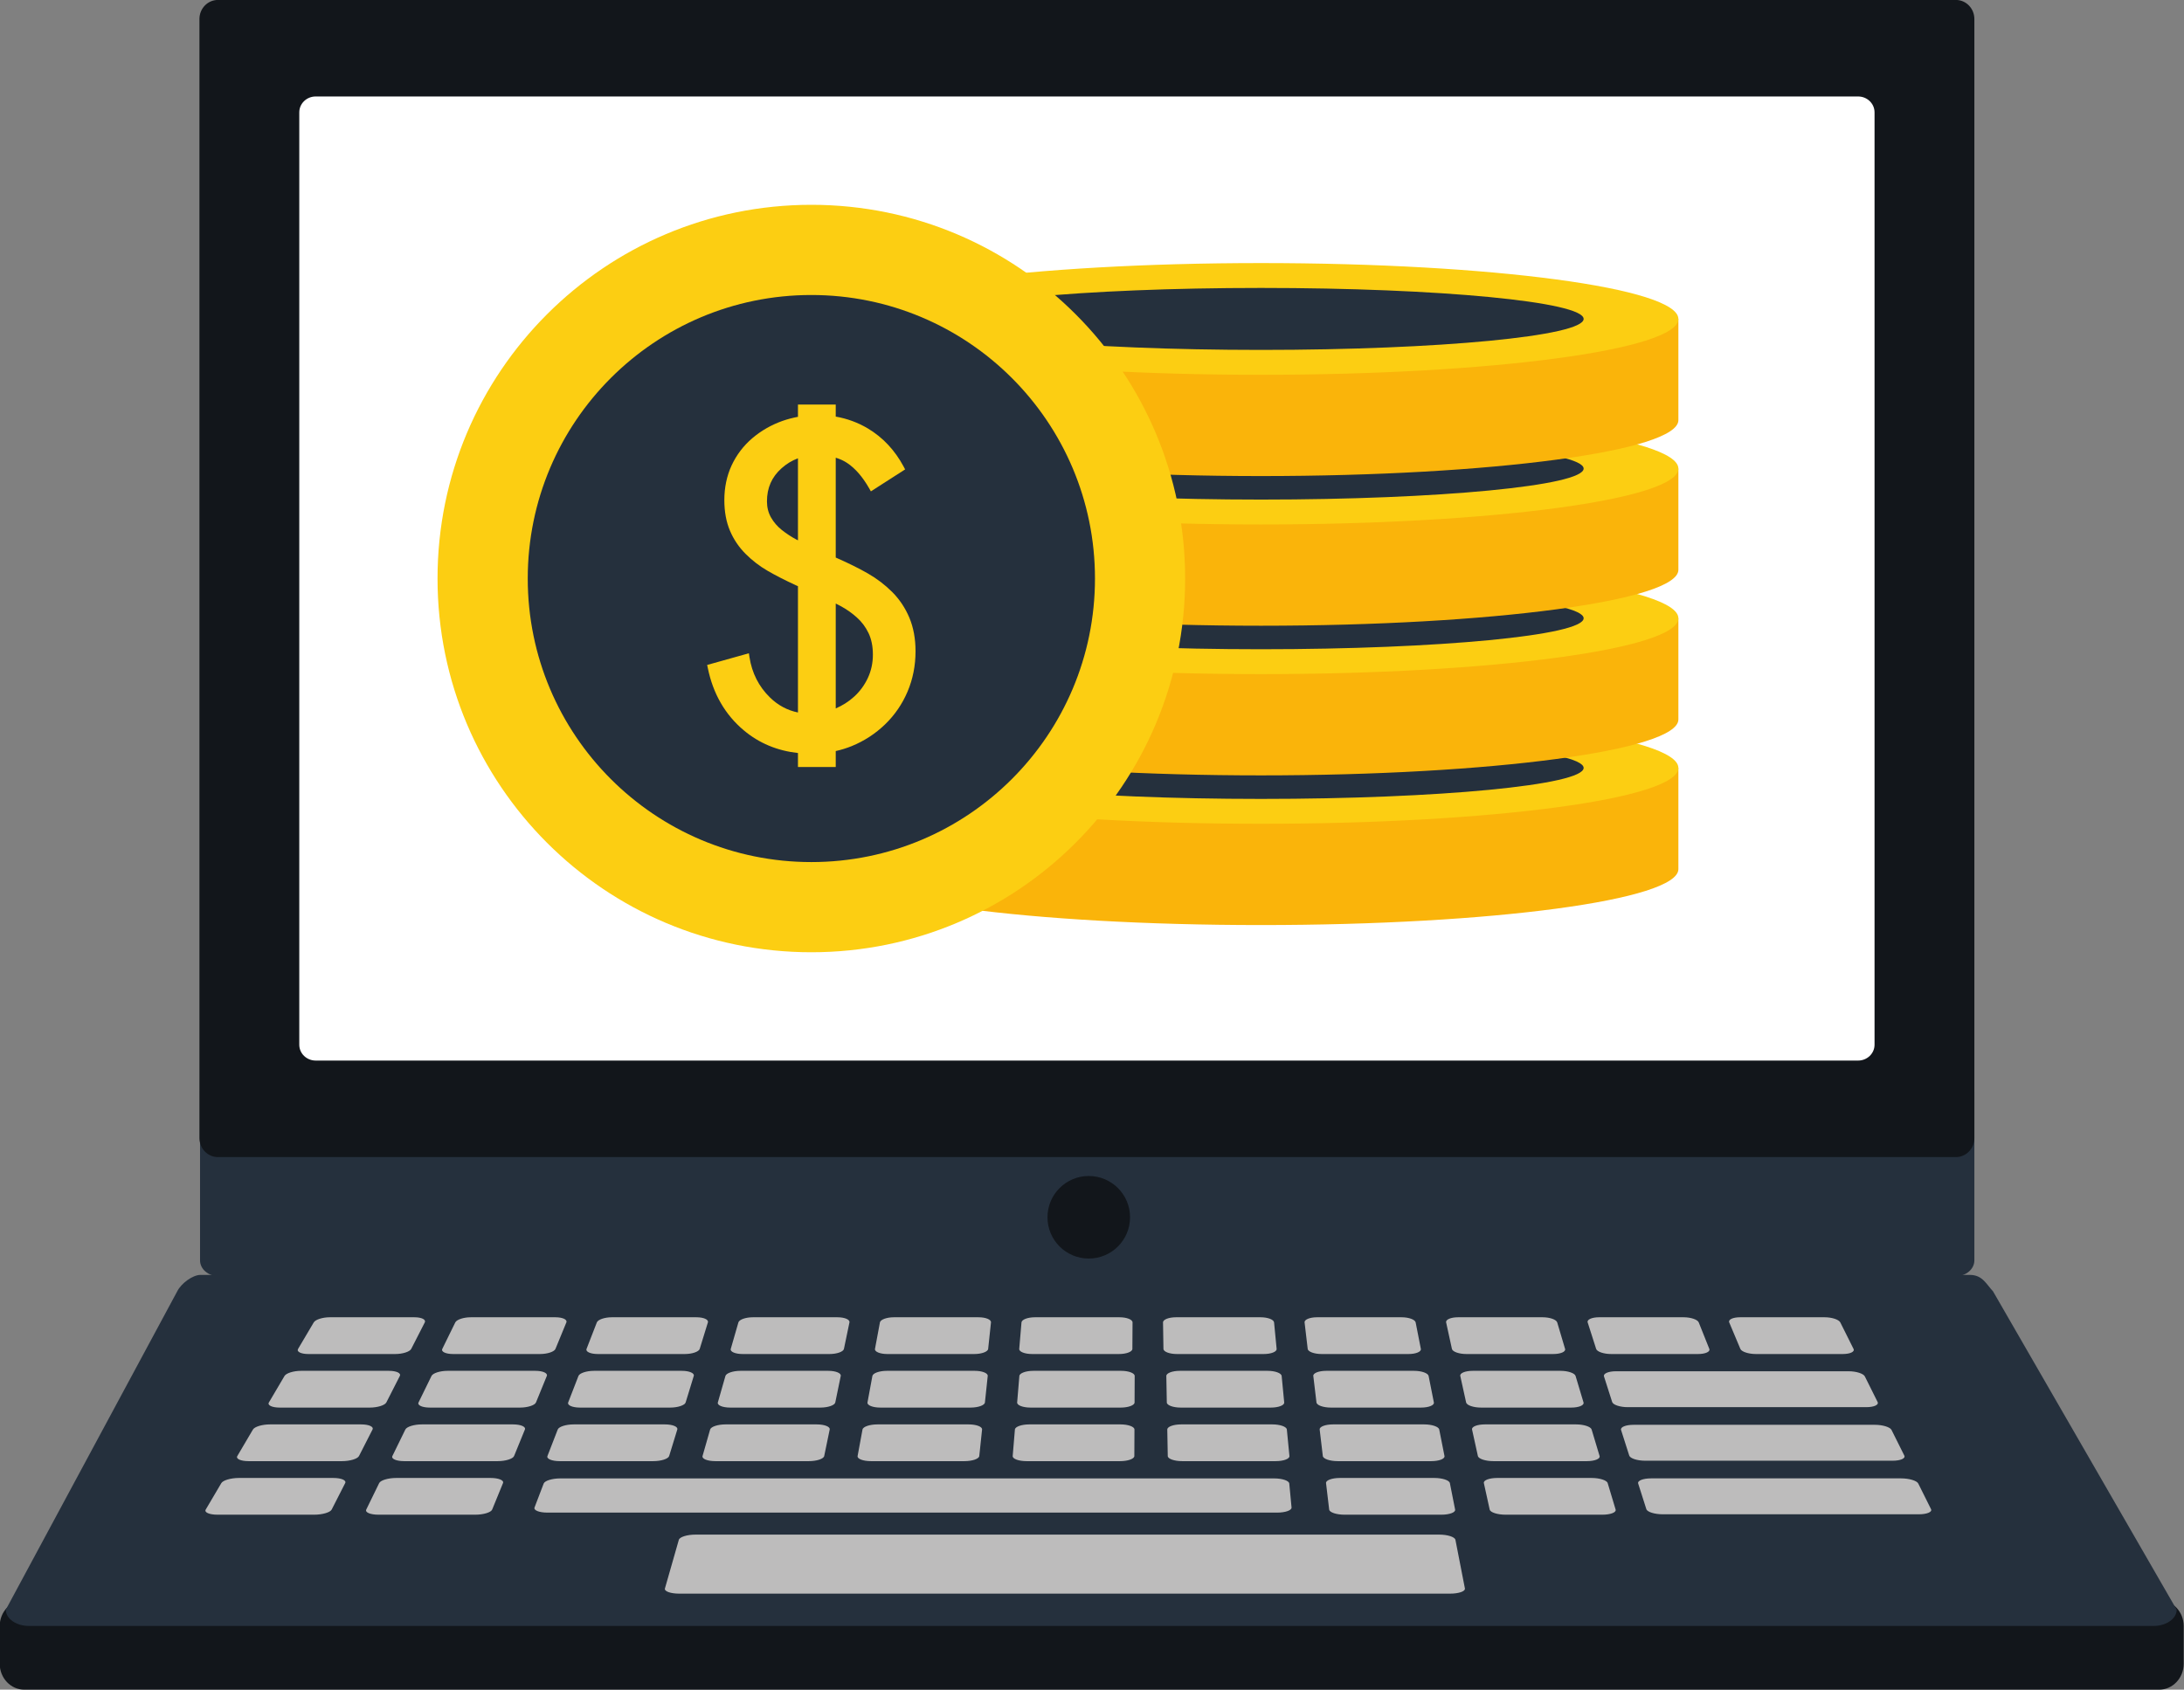
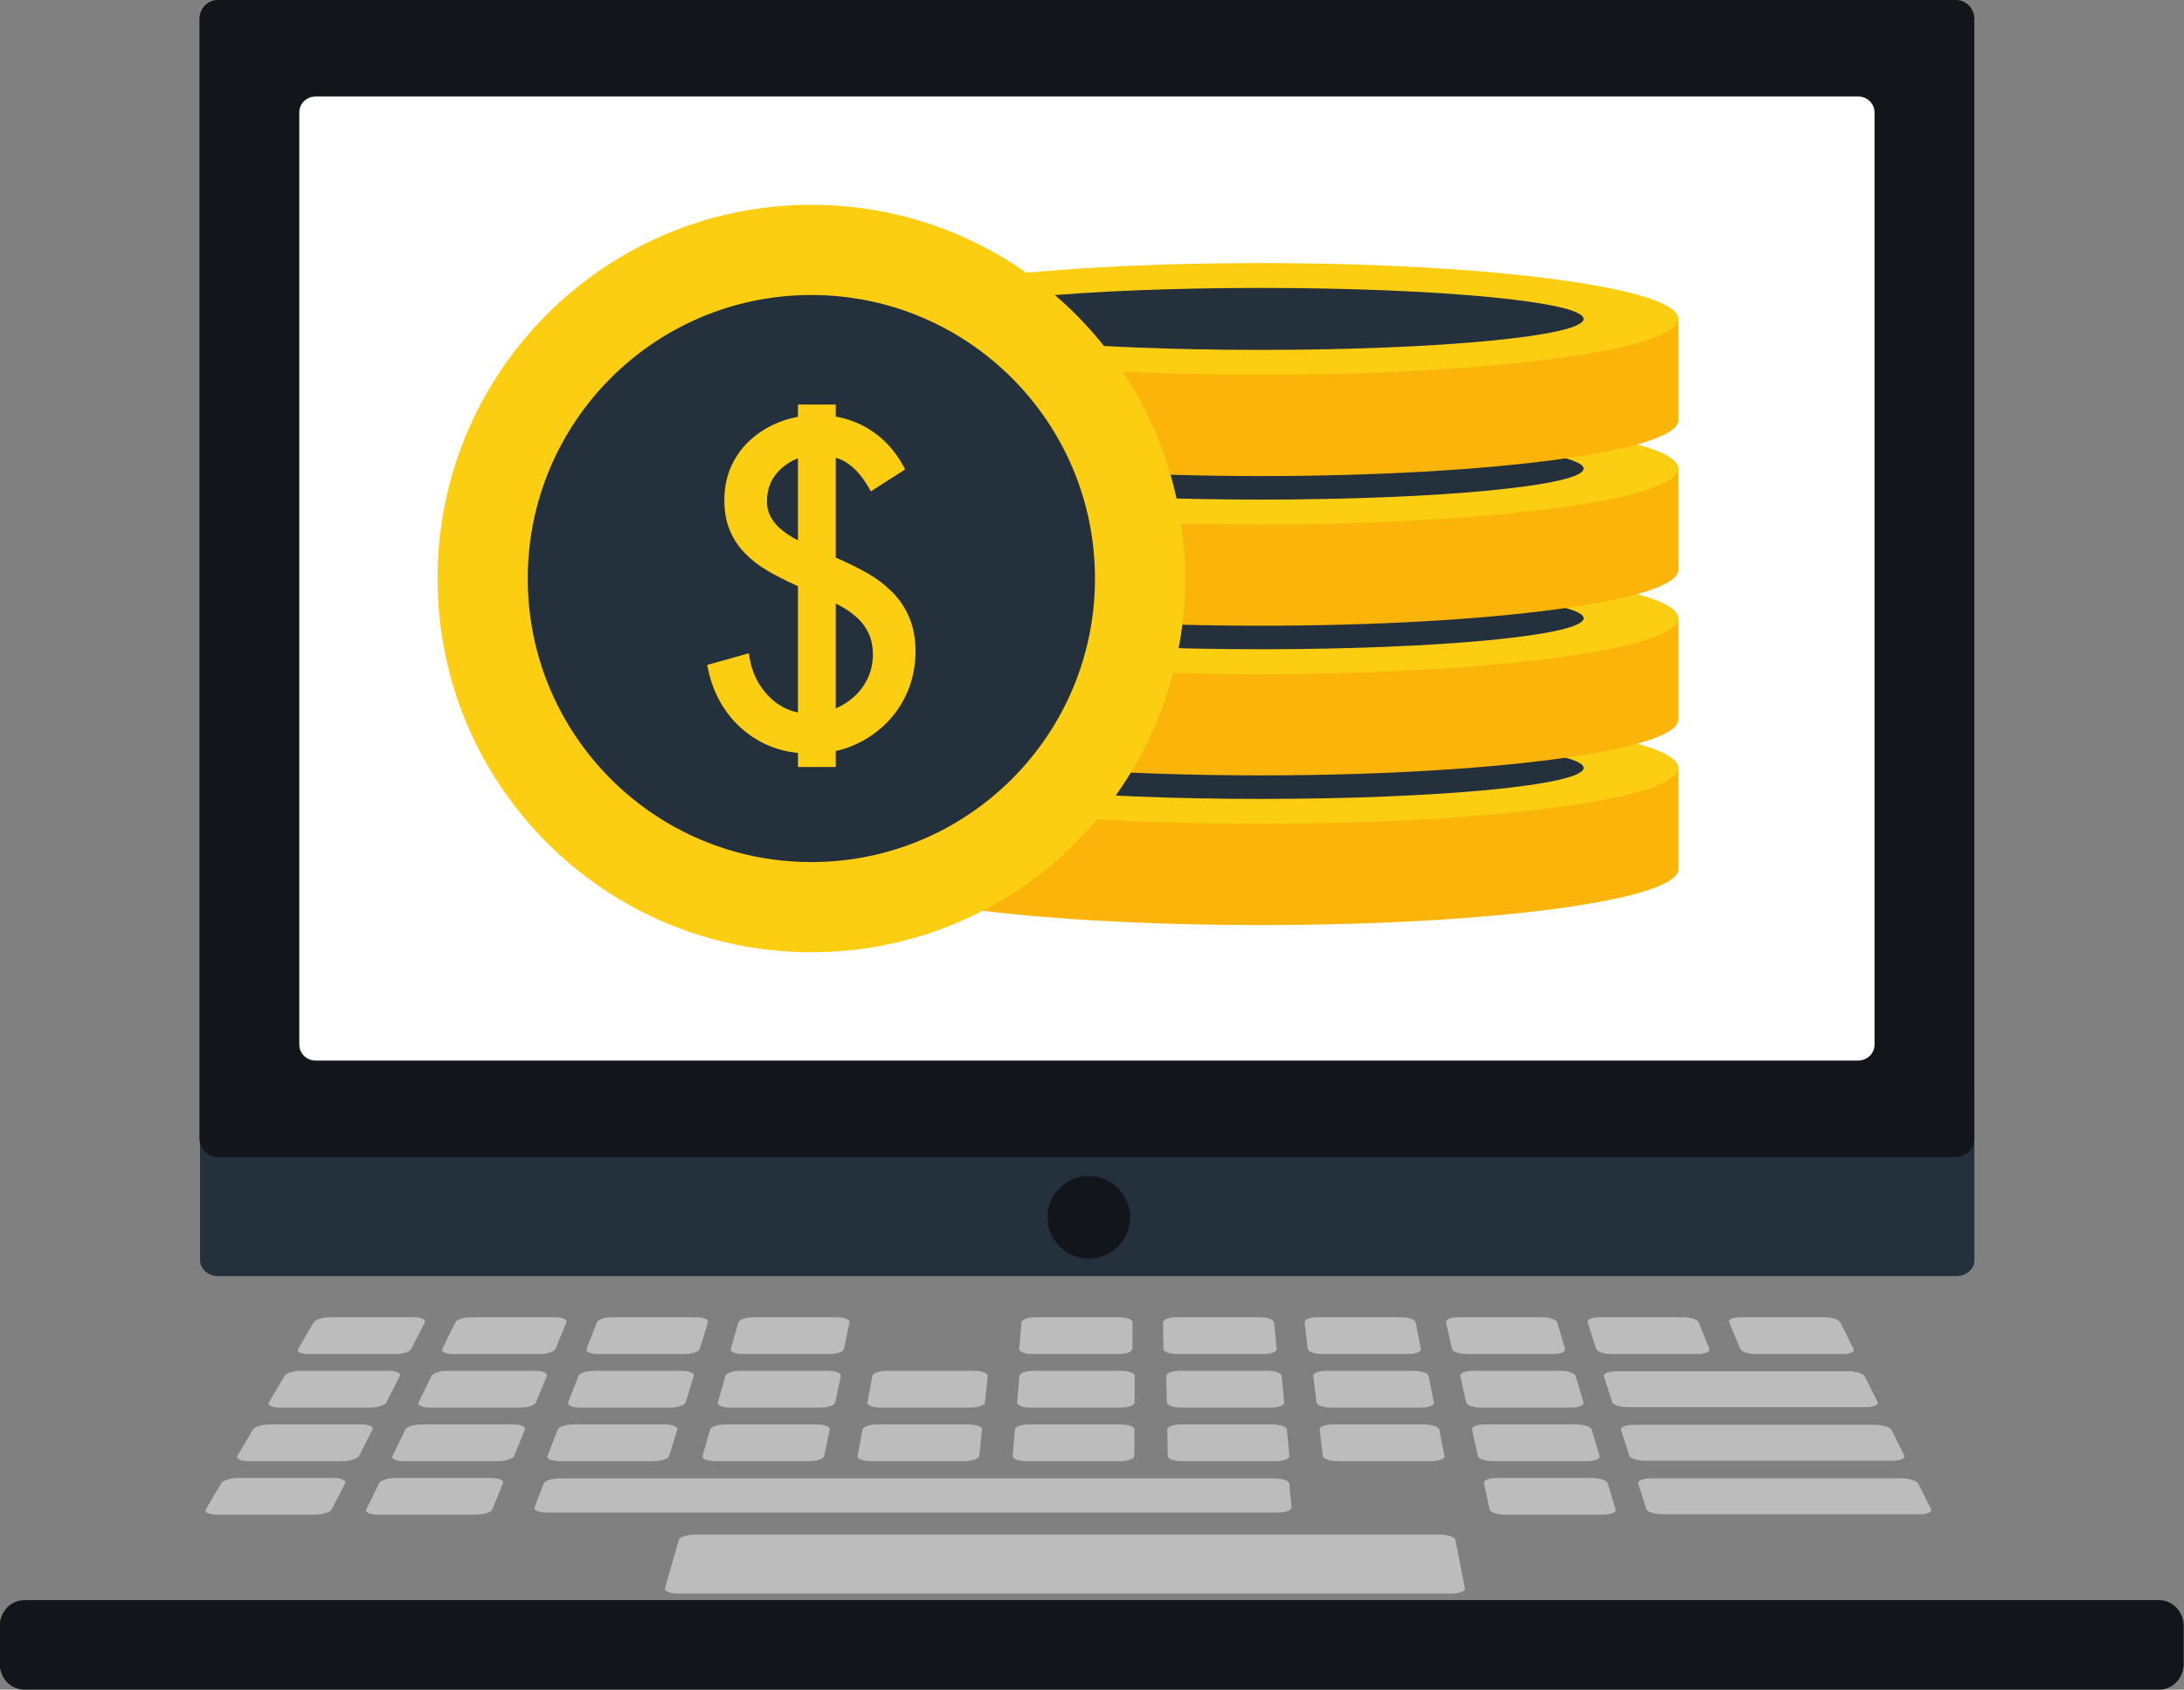
<svg xmlns="http://www.w3.org/2000/svg" height="289.8" preserveAspectRatio="xMidYMid meet" version="1.0" viewBox="25.4 67.7 374.5 289.8" width="374.5" zoomAndPan="magnify">
  <rect x="25.4" y="67.7" width="374.5" height="289.8" fill="#808080" stroke="none" />
  <g>
    <g id="change1_1">
      <path d="M 59.703 254.879 L 59.703 283.879 C 59.703 285.371 61.117 286.582 62.863 286.582 L 360.793 286.582 C 362.539 286.582 363.953 285.371 363.953 283.879 L 363.953 254.879 L 59.703 254.879" fill="#25303d" />
    </g>
    <g id="change2_1">
      <path d="M 363.953 262.895 C 363.953 264.699 362.535 266.16 360.785 266.16 L 62.77 266.16 C 61.016 266.16 59.598 264.699 59.598 262.895 L 59.598 70.957 C 59.598 69.156 61.016 67.691 62.77 67.691 L 360.785 67.691 C 362.535 67.691 363.953 69.156 363.953 70.957 L 363.953 262.895" fill="#12161b" />
    </g>
    <g id="change3_1">
      <path d="M 346.836 246.887 C 346.836 248.387 345.574 249.605 344.02 249.605 L 79.531 249.605 C 77.977 249.605 76.719 248.387 76.719 246.887 L 76.719 86.969 C 76.719 85.469 77.977 84.246 79.531 84.246 L 344.02 84.246 C 345.574 84.246 346.836 85.469 346.836 86.969 L 346.836 246.887" fill="#fff" />
    </g>
    <g id="change2_2">
      <path d="M 219.176 276.484 C 219.176 280.395 216.004 283.562 212.094 283.562 C 208.184 283.562 205.016 280.395 205.016 276.484 C 205.016 272.574 208.184 269.402 212.094 269.402 C 216.004 269.402 219.176 272.574 219.176 276.484" fill="#12161b" />
    </g>
    <g id="change2_3">
      <path d="M 399.848 353.055 C 399.848 355.516 397.961 357.508 395.625 357.508 L 29.574 357.508 C 27.242 357.508 25.352 355.516 25.352 353.055 L 25.352 346.605 C 25.352 344.141 27.242 342.148 29.574 342.148 L 395.625 342.148 C 397.961 342.148 399.848 344.141 399.848 346.605 L 399.848 353.055" fill="#12161b" />
    </g>
    <g id="change1_2">
-       <path d="M 398.645 343.785 C 398.645 345.332 396.867 346.578 394.676 346.578 L 30.363 346.578 C 28.176 346.578 26.398 345.332 26.398 343.785 L 55.797 289.172 C 56.477 287.809 58.457 286.367 59.766 286.367 L 363.18 286.367 C 365.367 286.367 366.012 287.988 367.145 289.172 L 398.645 343.785" fill="#25303d" />
-     </g>
+       </g>
    <g id="change4_1">
      <path d="M 95.914 299.059 C 95.668 299.547 94.441 299.938 93.172 299.938 L 78.281 299.938 C 77.016 299.938 76.223 299.547 76.512 299.059 L 79.199 294.516 C 79.484 294.027 80.719 293.633 81.949 293.633 L 96.461 293.633 C 97.695 293.633 98.488 294.027 98.238 294.516 L 95.914 299.059" fill="#bdbcbc" />
    </g>
    <g id="change4_2">
      <path d="M 120.648 299.059 C 120.449 299.547 119.262 299.938 117.996 299.938 L 103.102 299.938 C 101.84 299.938 101.004 299.547 101.242 299.059 L 103.469 294.516 C 103.711 294.027 104.898 293.633 106.133 293.633 L 120.645 293.633 C 121.875 293.633 122.715 294.027 122.516 294.516 L 120.648 299.059" fill="#bdbcbc" />
    </g>
    <g id="change4_3">
      <path d="M 145.383 299.059 C 145.23 299.547 144.082 299.938 142.816 299.938 L 127.926 299.938 C 126.66 299.938 125.785 299.547 125.977 299.059 L 127.742 294.516 C 127.934 294.027 129.086 293.633 130.316 293.633 L 144.824 293.633 C 146.059 293.633 146.938 294.027 146.785 294.516 L 145.383 299.059" fill="#bdbcbc" />
    </g>
    <g id="change4_4">
      <path d="M 170.113 299.059 C 170.012 299.547 168.902 299.938 167.637 299.938 L 152.746 299.938 C 151.48 299.938 150.566 299.547 150.707 299.059 L 152.016 294.516 C 152.152 294.027 153.27 293.633 154.5 293.633 L 169.008 293.633 C 170.238 293.633 171.16 294.027 171.059 294.516 L 170.113 299.059" fill="#bdbcbc" />
    </g>
    <g id="change4_5">
-       <path d="M 194.844 299.059 C 194.793 299.547 193.727 299.938 192.457 299.938 L 177.562 299.938 C 176.301 299.938 175.348 299.547 175.438 299.059 L 176.285 294.516 C 176.375 294.027 177.449 293.633 178.68 293.633 L 193.191 293.633 C 194.426 293.633 195.383 294.027 195.328 294.516 L 194.844 299.059" fill="#bdbcbc" />
-     </g>
+       </g>
    <g id="change4_6">
      <path d="M 219.574 299.059 C 219.574 299.547 218.547 299.938 217.281 299.938 L 202.387 299.938 C 201.121 299.938 200.129 299.547 200.172 299.059 L 200.559 294.516 C 200.598 294.027 201.633 293.633 202.863 293.633 L 217.375 293.633 C 218.605 293.633 219.605 294.027 219.602 294.516 L 219.574 299.059" fill="#bdbcbc" />
    </g>
    <g id="change4_7">
      <path d="M 244.309 299.059 C 244.355 299.547 243.367 299.938 242.102 299.938 L 227.211 299.938 C 225.941 299.938 224.91 299.547 224.902 299.059 L 224.828 294.516 C 224.82 294.027 225.812 293.633 227.051 293.633 L 241.559 293.633 C 242.789 293.633 243.824 294.027 243.871 294.516 L 244.309 299.059" fill="#bdbcbc" />
    </g>
    <g id="change4_8">
      <path d="M 269.039 299.059 C 269.137 299.547 268.188 299.938 266.922 299.938 L 252.027 299.938 C 250.766 299.938 249.691 299.547 249.637 299.059 L 249.102 294.516 C 249.047 294.027 249.996 293.633 251.23 293.633 L 265.742 293.633 C 266.977 293.633 268.051 294.027 268.148 294.516 L 269.039 299.059" fill="#bdbcbc" />
    </g>
    <g id="change4_9">
      <path d="M 293.77 299.059 C 293.918 299.547 293.008 299.938 291.742 299.938 L 276.852 299.938 C 275.586 299.938 274.473 299.547 274.367 299.059 L 273.375 294.516 C 273.27 294.027 274.18 293.633 275.414 293.633 L 289.926 293.633 C 291.156 293.633 292.273 294.027 292.422 294.516 L 293.77 299.059" fill="#bdbcbc" />
    </g>
    <g id="change4_10">
      <path d="M 318.504 299.059 C 318.699 299.547 317.828 299.938 316.562 299.938 L 301.672 299.938 C 300.406 299.938 299.254 299.547 299.098 299.059 L 297.645 294.516 C 297.488 294.027 298.363 293.633 299.598 293.633 L 314.105 293.633 C 315.34 293.633 316.496 294.027 316.691 294.516 L 318.504 299.059" fill="#bdbcbc" />
    </g>
    <g id="change4_11">
      <path d="M 343.234 299.059 C 343.48 299.547 342.648 299.938 341.387 299.938 L 326.492 299.938 C 325.227 299.938 324.035 299.547 323.828 299.059 L 321.918 294.516 C 321.715 294.027 322.547 293.633 323.777 293.633 L 338.289 293.633 C 339.52 293.633 340.719 294.027 340.965 294.516 L 343.234 299.059" fill="#bdbcbc" />
    </g>
    <g id="change4_12">
      <path d="M 91.645 308.246 C 91.395 308.73 90.133 309.125 88.816 309.125 L 73.367 309.125 C 72.055 309.125 71.219 308.73 71.508 308.246 L 74.188 303.699 C 74.473 303.215 75.746 302.82 77.027 302.82 L 92.094 302.82 C 93.371 302.82 94.211 303.215 93.961 303.699 L 91.645 308.246" fill="#bdbcbc" />
    </g>
    <g id="change4_13">
      <path d="M 117.305 308.246 C 117.105 308.73 115.883 309.125 114.566 309.125 L 99.117 309.125 C 97.805 309.125 96.934 308.73 97.168 308.246 L 99.391 303.699 C 99.629 303.215 100.855 302.82 102.137 302.82 L 117.203 302.82 C 118.484 302.82 119.359 303.215 119.164 303.699 L 117.305 308.246" fill="#bdbcbc" />
    </g>
    <g id="change4_14">
      <path d="M 142.969 308.246 C 142.816 308.73 141.633 309.125 140.316 309.125 L 124.867 309.125 C 123.555 309.125 122.645 308.73 122.828 308.246 L 124.59 303.699 C 124.777 303.215 125.969 302.82 127.25 302.82 L 142.316 302.82 C 143.598 302.82 144.516 303.215 144.363 303.699 L 142.969 308.246" fill="#bdbcbc" />
    </g>
    <g id="change4_15">
      <path d="M 168.629 308.246 C 168.527 308.73 167.383 309.125 166.066 309.125 L 150.617 309.125 C 149.309 309.125 148.355 308.73 148.492 308.246 L 149.793 303.699 C 149.934 303.215 151.082 302.82 152.363 302.82 L 167.43 302.82 C 168.711 302.82 169.668 303.215 169.566 303.699 L 168.629 308.246" fill="#bdbcbc" />
    </g>
    <g id="change4_16">
      <path d="M 194.289 308.246 C 194.238 308.73 193.133 309.125 191.816 309.125 L 176.367 309.125 C 175.055 309.125 174.062 308.73 174.152 308.246 L 174.992 303.699 C 175.086 303.215 176.191 302.82 177.477 302.82 L 192.543 302.82 C 193.82 302.82 194.82 303.215 194.77 303.699 L 194.289 308.246" fill="#bdbcbc" />
    </g>
    <g id="change4_17">
      <path d="M 219.949 308.246 C 219.945 308.73 218.883 309.125 217.57 309.125 L 202.117 309.125 C 200.809 309.125 199.773 308.73 199.816 308.246 L 200.195 303.699 C 200.234 303.215 201.309 302.82 202.586 302.82 L 217.652 302.82 C 218.938 302.82 219.973 303.215 219.969 303.699 L 219.949 308.246" fill="#bdbcbc" />
    </g>
    <g id="change4_18">
      <path d="M 245.609 308.246 C 245.656 308.73 244.637 309.125 243.32 309.125 L 227.871 309.125 C 226.559 309.125 225.484 308.73 225.477 308.246 L 225.395 303.699 C 225.391 303.215 226.418 302.82 227.699 302.82 L 242.77 302.82 C 244.051 302.82 245.121 303.215 245.172 303.699 L 245.609 308.246" fill="#bdbcbc" />
    </g>
    <g id="change4_19">
      <path d="M 271.273 308.246 C 271.367 308.73 270.383 309.125 269.07 309.125 L 253.621 309.125 C 252.309 309.125 251.195 308.73 251.141 308.246 L 250.598 303.699 C 250.539 303.215 251.531 302.82 252.812 302.82 L 267.879 302.82 C 269.16 302.82 270.273 303.215 270.371 303.699 L 271.273 308.246" fill="#bdbcbc" />
    </g>
    <g id="change4_20">
      <path d="M 296.934 308.246 C 297.078 308.73 296.133 309.125 294.82 309.125 L 279.371 309.125 C 278.062 309.125 276.906 308.73 276.801 308.246 L 275.801 303.699 C 275.691 303.215 276.645 302.82 277.926 302.82 L 292.988 302.82 C 294.27 302.82 295.43 303.215 295.57 303.699 L 296.934 308.246" fill="#bdbcbc" />
    </g>
    <g id="change4_21">
      <path d="M 347.363 308.172 C 347.605 308.656 346.738 309.051 345.43 309.051 L 304.504 309.051 C 303.191 309.051 302 308.656 301.848 308.172 L 300.441 303.773 C 300.289 303.289 301.203 302.895 302.48 302.895 L 342.414 302.895 C 343.695 302.895 344.93 303.289 345.172 303.773 L 347.363 308.172" fill="#bdbcbc" />
    </g>
    <g id="change4_22">
      <path d="M 86.957 317.434 C 86.711 317.918 85.406 318.312 84.043 318.312 L 68.039 318.312 C 66.68 318.312 65.805 317.918 66.094 317.434 L 68.773 312.887 C 69.059 312.398 70.367 312.008 71.695 312.008 L 87.32 312.008 C 88.648 312.008 89.523 312.398 89.277 312.887 L 86.957 317.434" fill="#bdbcbc" />
    </g>
    <g id="change4_23">
      <path d="M 113.551 317.434 C 113.352 317.918 112.086 318.312 110.727 318.312 L 94.719 318.312 C 93.355 318.312 92.449 317.918 92.684 317.434 L 94.906 312.887 C 95.145 312.398 96.406 312.008 97.734 312.008 L 113.359 312.008 C 114.688 312.008 115.605 312.398 115.406 312.887 L 113.551 317.434" fill="#bdbcbc" />
    </g>
    <g id="change4_24">
      <path d="M 140.141 317.434 C 139.988 317.918 138.77 318.312 137.406 318.312 L 121.398 318.312 C 120.035 318.312 119.09 317.918 119.273 317.434 L 121.035 312.887 C 121.223 312.398 122.449 312.008 123.777 312.008 L 139.402 312.008 C 140.73 312.008 141.688 312.398 141.539 312.887 L 140.141 317.434" fill="#bdbcbc" />
    </g>
    <g id="change4_25">
      <path d="M 166.73 317.434 C 166.633 317.918 165.445 318.312 164.086 318.312 L 148.078 318.312 C 146.719 318.312 145.73 317.918 145.867 317.434 L 147.168 312.887 C 147.309 312.398 148.492 312.008 149.82 312.008 L 165.445 312.008 C 166.773 312.008 167.77 312.398 167.672 312.887 L 166.73 317.434" fill="#bdbcbc" />
    </g>
    <g id="change4_26">
      <path d="M 193.32 317.434 C 193.27 317.918 192.125 318.312 190.766 318.312 L 174.762 318.312 C 173.398 318.312 172.367 317.918 172.457 317.434 L 173.297 312.887 C 173.387 312.398 174.535 312.008 175.863 312.008 L 191.488 312.008 C 192.816 312.008 193.852 312.398 193.801 312.887 L 193.32 317.434" fill="#bdbcbc" />
    </g>
    <g id="change4_27">
      <path d="M 219.91 317.434 C 219.91 317.918 218.809 318.312 217.445 318.312 L 201.438 318.312 C 200.078 318.312 199.008 317.918 199.051 317.434 L 199.43 312.887 C 199.469 312.398 200.578 312.008 201.902 312.008 L 217.531 312.008 C 218.859 312.008 219.934 312.398 219.93 312.887 L 219.91 317.434" fill="#bdbcbc" />
    </g>
    <g id="change4_28">
      <path d="M 246.504 317.434 C 246.551 317.918 245.488 318.312 244.129 318.312 L 228.117 318.312 C 226.758 318.312 225.648 317.918 225.641 317.434 L 225.559 312.887 C 225.551 312.398 226.621 312.008 227.949 312.008 L 243.574 312.008 C 244.902 312.008 246.016 312.398 246.062 312.887 L 246.504 317.434" fill="#bdbcbc" />
    </g>
    <g id="change4_29">
      <path d="M 273.094 317.434 C 273.188 317.918 272.164 318.312 270.809 318.312 L 254.801 318.312 C 253.438 318.312 252.289 317.918 252.23 317.434 L 251.691 312.887 C 251.633 312.398 252.66 312.008 253.992 312.008 L 269.613 312.008 C 270.941 312.008 272.098 312.398 272.191 312.887 L 273.094 317.434" fill="#bdbcbc" />
    </g>
    <g id="change4_30">
      <path d="M 299.688 317.434 C 299.832 317.918 298.848 318.312 297.484 318.312 L 281.48 318.312 C 280.121 318.312 278.93 317.918 278.82 317.434 L 277.82 312.887 C 277.715 312.398 278.707 312.008 280.031 312.008 L 295.656 312.008 C 296.984 312.008 298.18 312.398 298.324 312.887 L 299.688 317.434" fill="#bdbcbc" />
    </g>
    <g id="change4_31">
      <path d="M 351.941 317.355 C 352.188 317.848 351.277 318.238 349.922 318.238 L 307.52 318.238 C 306.16 318.238 304.934 317.848 304.773 317.355 L 303.371 312.961 C 303.219 312.473 304.172 312.078 305.496 312.078 L 346.91 312.078 C 348.234 312.078 349.512 312.473 349.75 312.961 L 351.941 317.355" fill="#bdbcbc" />
    </g>
    <g id="change4_32">
      <path d="M 82.273 326.617 C 82.023 327.105 80.684 327.496 79.273 327.496 L 62.711 327.496 C 61.301 327.496 60.391 327.105 60.676 326.617 L 63.355 322.074 C 63.645 321.59 64.992 321.195 66.363 321.195 L 82.547 321.195 C 83.922 321.195 84.84 321.59 84.59 322.074 L 82.273 326.617" fill="#bdbcbc" />
    </g>
    <g id="change4_33">
      <path d="M 109.793 326.617 C 109.594 327.105 108.293 327.496 106.887 327.496 L 90.32 327.496 C 88.91 327.496 87.965 327.105 88.203 326.617 L 90.418 322.074 C 90.656 321.59 91.961 321.195 93.34 321.195 L 109.52 321.195 C 110.895 321.195 111.852 321.59 111.652 322.074 L 109.793 326.617" fill="#bdbcbc" />
    </g>
    <g id="change4_34">
-       <path d="M 274.914 326.617 C 275.012 327.105 273.949 327.496 272.543 327.496 L 255.977 327.496 C 254.566 327.496 253.383 327.105 253.32 326.617 L 252.781 322.074 C 252.727 321.59 253.793 321.195 255.172 321.195 L 271.352 321.195 C 272.727 321.195 273.918 321.59 274.016 322.074 L 274.914 326.617" fill="#bdbcbc" />
-     </g>
+       </g>
    <g id="change4_35">
      <path d="M 302.438 326.617 C 302.582 327.105 301.559 327.496 300.148 327.496 L 283.586 327.496 C 282.18 327.496 280.949 327.105 280.844 326.617 L 279.844 322.074 C 279.738 321.59 280.77 321.195 282.141 321.195 L 298.32 321.195 C 299.695 321.195 300.93 321.59 301.074 322.074 L 302.438 326.617" fill="#bdbcbc" />
    </g>
    <g id="change4_36">
      <path d="M 356.523 326.547 C 356.766 327.031 355.82 327.426 354.414 327.426 L 310.535 327.426 C 309.129 327.426 307.859 327.031 307.707 326.547 L 306.305 322.148 C 306.148 321.66 307.141 321.266 308.516 321.266 L 351.402 321.266 C 352.777 321.266 354.09 321.66 354.332 322.148 L 356.523 326.547" fill="#bdbcbc" />
    </g>
    <g id="change4_37">
      <path d="M 246.867 326.258 C 246.914 326.742 245.812 327.137 244.406 327.137 L 119.266 327.137 C 117.859 327.137 116.871 326.742 117.059 326.258 L 118.629 322.148 C 118.816 321.664 120.082 321.273 121.457 321.273 L 243.902 321.273 C 245.277 321.273 246.434 321.664 246.477 322.148 L 246.867 326.258" fill="#bdbcbc" />
    </g>
    <g id="change4_38">
      <path d="M 276.594 340.145 C 276.688 340.637 275.551 341.035 274.051 341.035 L 141.879 341.035 C 140.379 341.035 139.277 340.637 139.418 340.145 L 141.801 331.809 C 141.941 331.312 143.23 330.91 144.676 330.91 L 272.176 330.91 C 273.621 330.91 274.871 331.312 274.969 331.809 L 276.594 340.145" fill="#bdbcbc" />
    </g>
    <g id="change5_1">
      <path d="M 170.055 199.41 L 170.055 216.777 C 170.055 222.07 202.098 226.363 241.629 226.363 C 281.156 226.363 313.199 222.07 313.199 216.777 L 313.199 199.41 L 170.055 199.41" fill="#fab40a" />
    </g>
    <g id="change6_1">
      <path d="M 313.199 199.41 C 313.199 204.703 281.156 208.992 241.629 208.992 C 202.098 208.992 170.055 204.703 170.055 199.41 C 170.055 194.117 202.098 189.828 241.629 189.828 C 281.156 189.828 313.199 194.117 313.199 199.41" fill="#fcce12" />
    </g>
    <g id="change1_3">
      <path d="M 296.953 199.41 C 296.953 202.344 272.184 204.727 241.629 204.727 C 211.07 204.727 186.301 202.344 186.301 199.41 C 186.301 196.477 211.07 194.094 241.629 194.094 C 272.184 194.094 296.953 196.477 296.953 199.41" fill="#25303d" />
    </g>
    <g id="change5_2">
      <path d="M 170.055 173.742 L 170.055 191.109 C 170.055 196.402 202.098 200.691 241.629 200.691 C 281.156 200.691 313.199 196.402 313.199 191.109 L 313.199 173.742 L 170.055 173.742" fill="#fab40a" />
    </g>
    <g id="change6_2">
      <path d="M 313.199 173.742 C 313.199 179.031 281.156 183.324 241.629 183.324 C 202.098 183.324 170.055 179.031 170.055 173.742 C 170.055 168.449 202.098 164.156 241.629 164.156 C 281.156 164.156 313.199 168.449 313.199 173.742" fill="#fcce12" />
    </g>
    <g id="change1_4">
      <path d="M 296.953 173.742 C 296.953 176.676 272.184 179.055 241.629 179.055 C 211.07 179.055 186.301 176.676 186.301 173.742 C 186.301 170.805 211.07 168.426 241.629 168.426 C 272.184 168.426 296.953 170.805 296.953 173.742" fill="#25303d" />
    </g>
    <g id="change5_3">
      <path d="M 170.055 148.07 L 170.055 165.438 C 170.055 170.73 202.098 175.023 241.629 175.023 C 281.156 175.023 313.199 170.73 313.199 165.438 L 313.199 148.07 L 170.055 148.07" fill="#fab40a" />
    </g>
    <g id="change6_3">
      <path d="M 313.199 148.07 C 313.199 153.363 281.156 157.656 241.629 157.656 C 202.098 157.656 170.055 153.363 170.055 148.07 C 170.055 142.777 202.098 138.488 241.629 138.488 C 281.156 138.488 313.199 142.777 313.199 148.07" fill="#fcce12" />
    </g>
    <g id="change1_5">
      <path d="M 296.953 148.07 C 296.953 151.008 272.184 153.387 241.629 153.387 C 211.07 153.387 186.301 151.008 186.301 148.07 C 186.301 145.133 211.07 142.754 241.629 142.754 C 272.184 142.754 296.953 145.133 296.953 148.07" fill="#25303d" />
    </g>
    <g id="change5_4">
      <path d="M 170.055 122.402 L 170.055 139.77 C 170.055 145.062 202.098 149.352 241.629 149.352 C 281.156 149.352 313.199 145.062 313.199 139.77 L 313.199 122.402 L 170.055 122.402" fill="#fab40a" />
    </g>
    <g id="change6_4">
      <path d="M 313.199 122.402 C 313.199 127.691 281.156 131.984 241.629 131.984 C 202.098 131.984 170.055 127.691 170.055 122.402 C 170.055 117.109 202.098 112.82 241.629 112.82 C 281.156 112.82 313.199 117.109 313.199 122.402" fill="#fcce12" />
    </g>
    <g id="change1_6">
      <path d="M 296.953 122.402 C 296.953 125.336 272.184 127.715 241.629 127.715 C 211.07 127.715 186.301 125.336 186.301 122.402 C 186.301 119.465 211.07 117.086 241.629 117.086 C 272.184 117.086 296.953 119.465 296.953 122.402" fill="#25303d" />
    </g>
    <g id="change6_5">
      <path d="M 228.621 166.926 C 228.621 202.332 199.926 231.027 164.523 231.027 C 129.125 231.027 100.426 202.332 100.426 166.926 C 100.426 131.527 129.125 102.828 164.523 102.828 C 199.926 102.828 228.621 131.527 228.621 166.926" fill="#fcce12" />
    </g>
    <g id="change1_7">
      <path d="M 213.16 166.926 C 213.16 193.785 191.383 215.559 164.523 215.559 C 137.664 215.559 115.895 193.785 115.895 166.926 C 115.895 140.066 137.664 118.297 164.523 118.297 C 191.383 118.297 213.16 140.066 213.16 166.926" fill="#25303d" />
    </g>
    <g id="change6_6">
      <path d="M 162.004 160.262 C 161.117 159.797 160.266 159.238 159.465 158.605 C 158.703 158 158.074 157.273 157.605 156.445 C 157.148 155.637 156.914 154.715 156.914 153.703 C 156.914 151.375 157.734 149.512 159.422 148.012 C 160.27 147.254 161.203 146.688 162.23 146.309 L 162.23 160.375 Z M 169.516 171.633 C 170.516 172.168 171.461 172.824 172.32 173.598 C 173.156 174.34 173.836 175.246 174.336 176.293 C 174.828 177.328 175.078 178.566 175.078 179.98 C 175.078 181.395 174.793 182.734 174.223 183.965 C 173.648 185.203 172.852 186.293 171.844 187.203 C 170.922 188.047 169.863 188.707 168.707 189.207 L 168.707 171.215 C 168.992 171.355 169.266 171.496 169.516 171.633 Z M 181.32 173.617 C 180.613 171.945 179.625 170.477 178.387 169.234 C 177.16 168.012 175.77 166.949 174.246 166.074 C 172.754 165.215 170.93 164.309 168.828 163.383 L 168.707 163.332 L 168.707 146.203 C 169.434 146.426 170.09 146.723 170.672 147.113 C 172.051 148.031 173.312 149.488 174.43 151.438 L 174.734 151.977 L 180.605 148.211 L 180.352 147.73 C 178.848 144.922 176.785 142.723 174.223 141.191 C 172.527 140.176 170.676 139.5 168.707 139.152 L 168.707 137.09 L 162.23 137.09 L 162.23 139.191 C 161.316 139.363 160.426 139.594 159.562 139.898 C 157.652 140.578 155.922 141.57 154.41 142.852 C 152.895 144.145 151.703 145.707 150.863 147.504 C 150.027 149.305 149.605 151.32 149.605 153.484 C 149.605 155.457 149.93 157.211 150.566 158.715 C 151.195 160.211 152.102 161.551 153.246 162.695 C 154.375 163.824 155.645 164.801 157.016 165.598 C 158.359 166.379 160.012 167.223 161.93 168.109 L 162.23 168.238 L 162.23 189.902 C 160.418 189.531 158.812 188.676 157.434 187.332 C 155.516 185.465 154.336 183.129 153.914 180.402 L 153.816 179.746 L 146.66 181.75 L 146.773 182.289 C 147.672 186.684 149.738 190.27 152.918 192.945 C 155.551 195.168 158.68 196.465 162.23 196.855 L 162.23 199.258 L 168.707 199.258 L 168.707 196.52 C 169.645 196.309 170.562 196.027 171.438 195.672 C 173.594 194.793 175.52 193.535 177.176 191.934 C 178.832 190.332 180.129 188.434 181.027 186.309 C 181.934 184.172 182.391 181.848 182.391 179.398 C 182.391 177.234 182.027 175.293 181.32 173.617" fill="#fcce12" />
    </g>
  </g>
</svg>